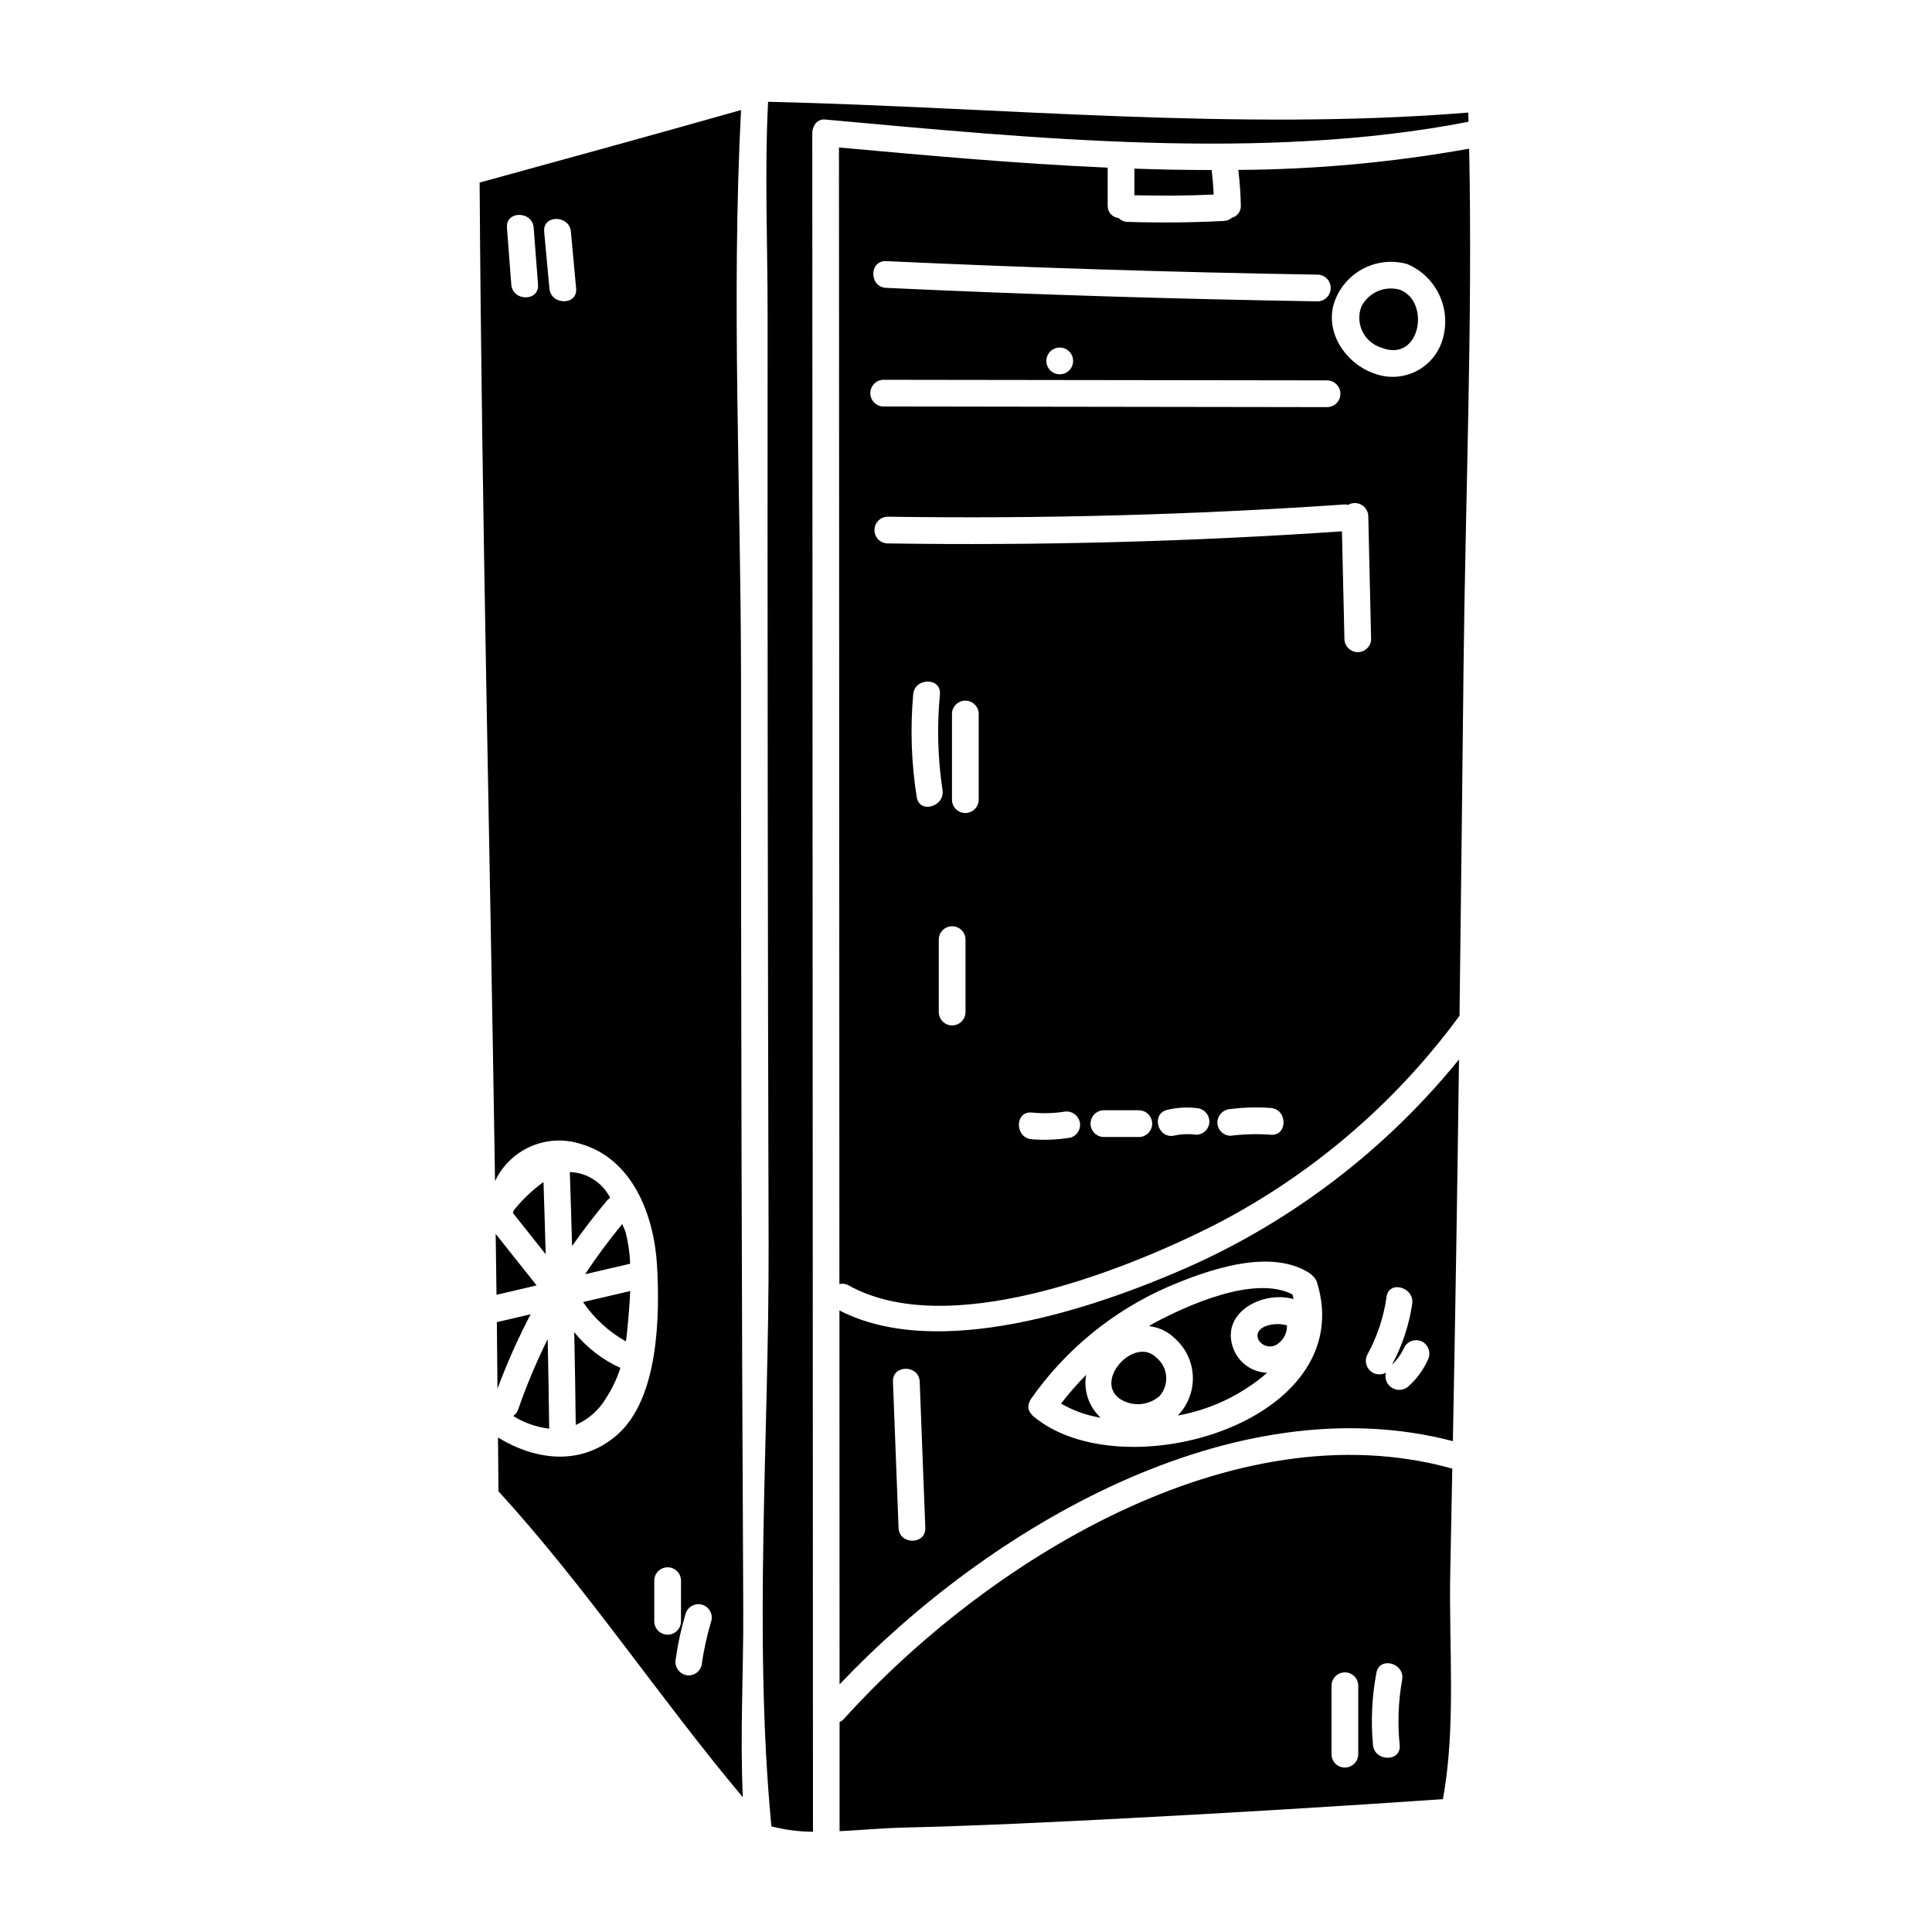
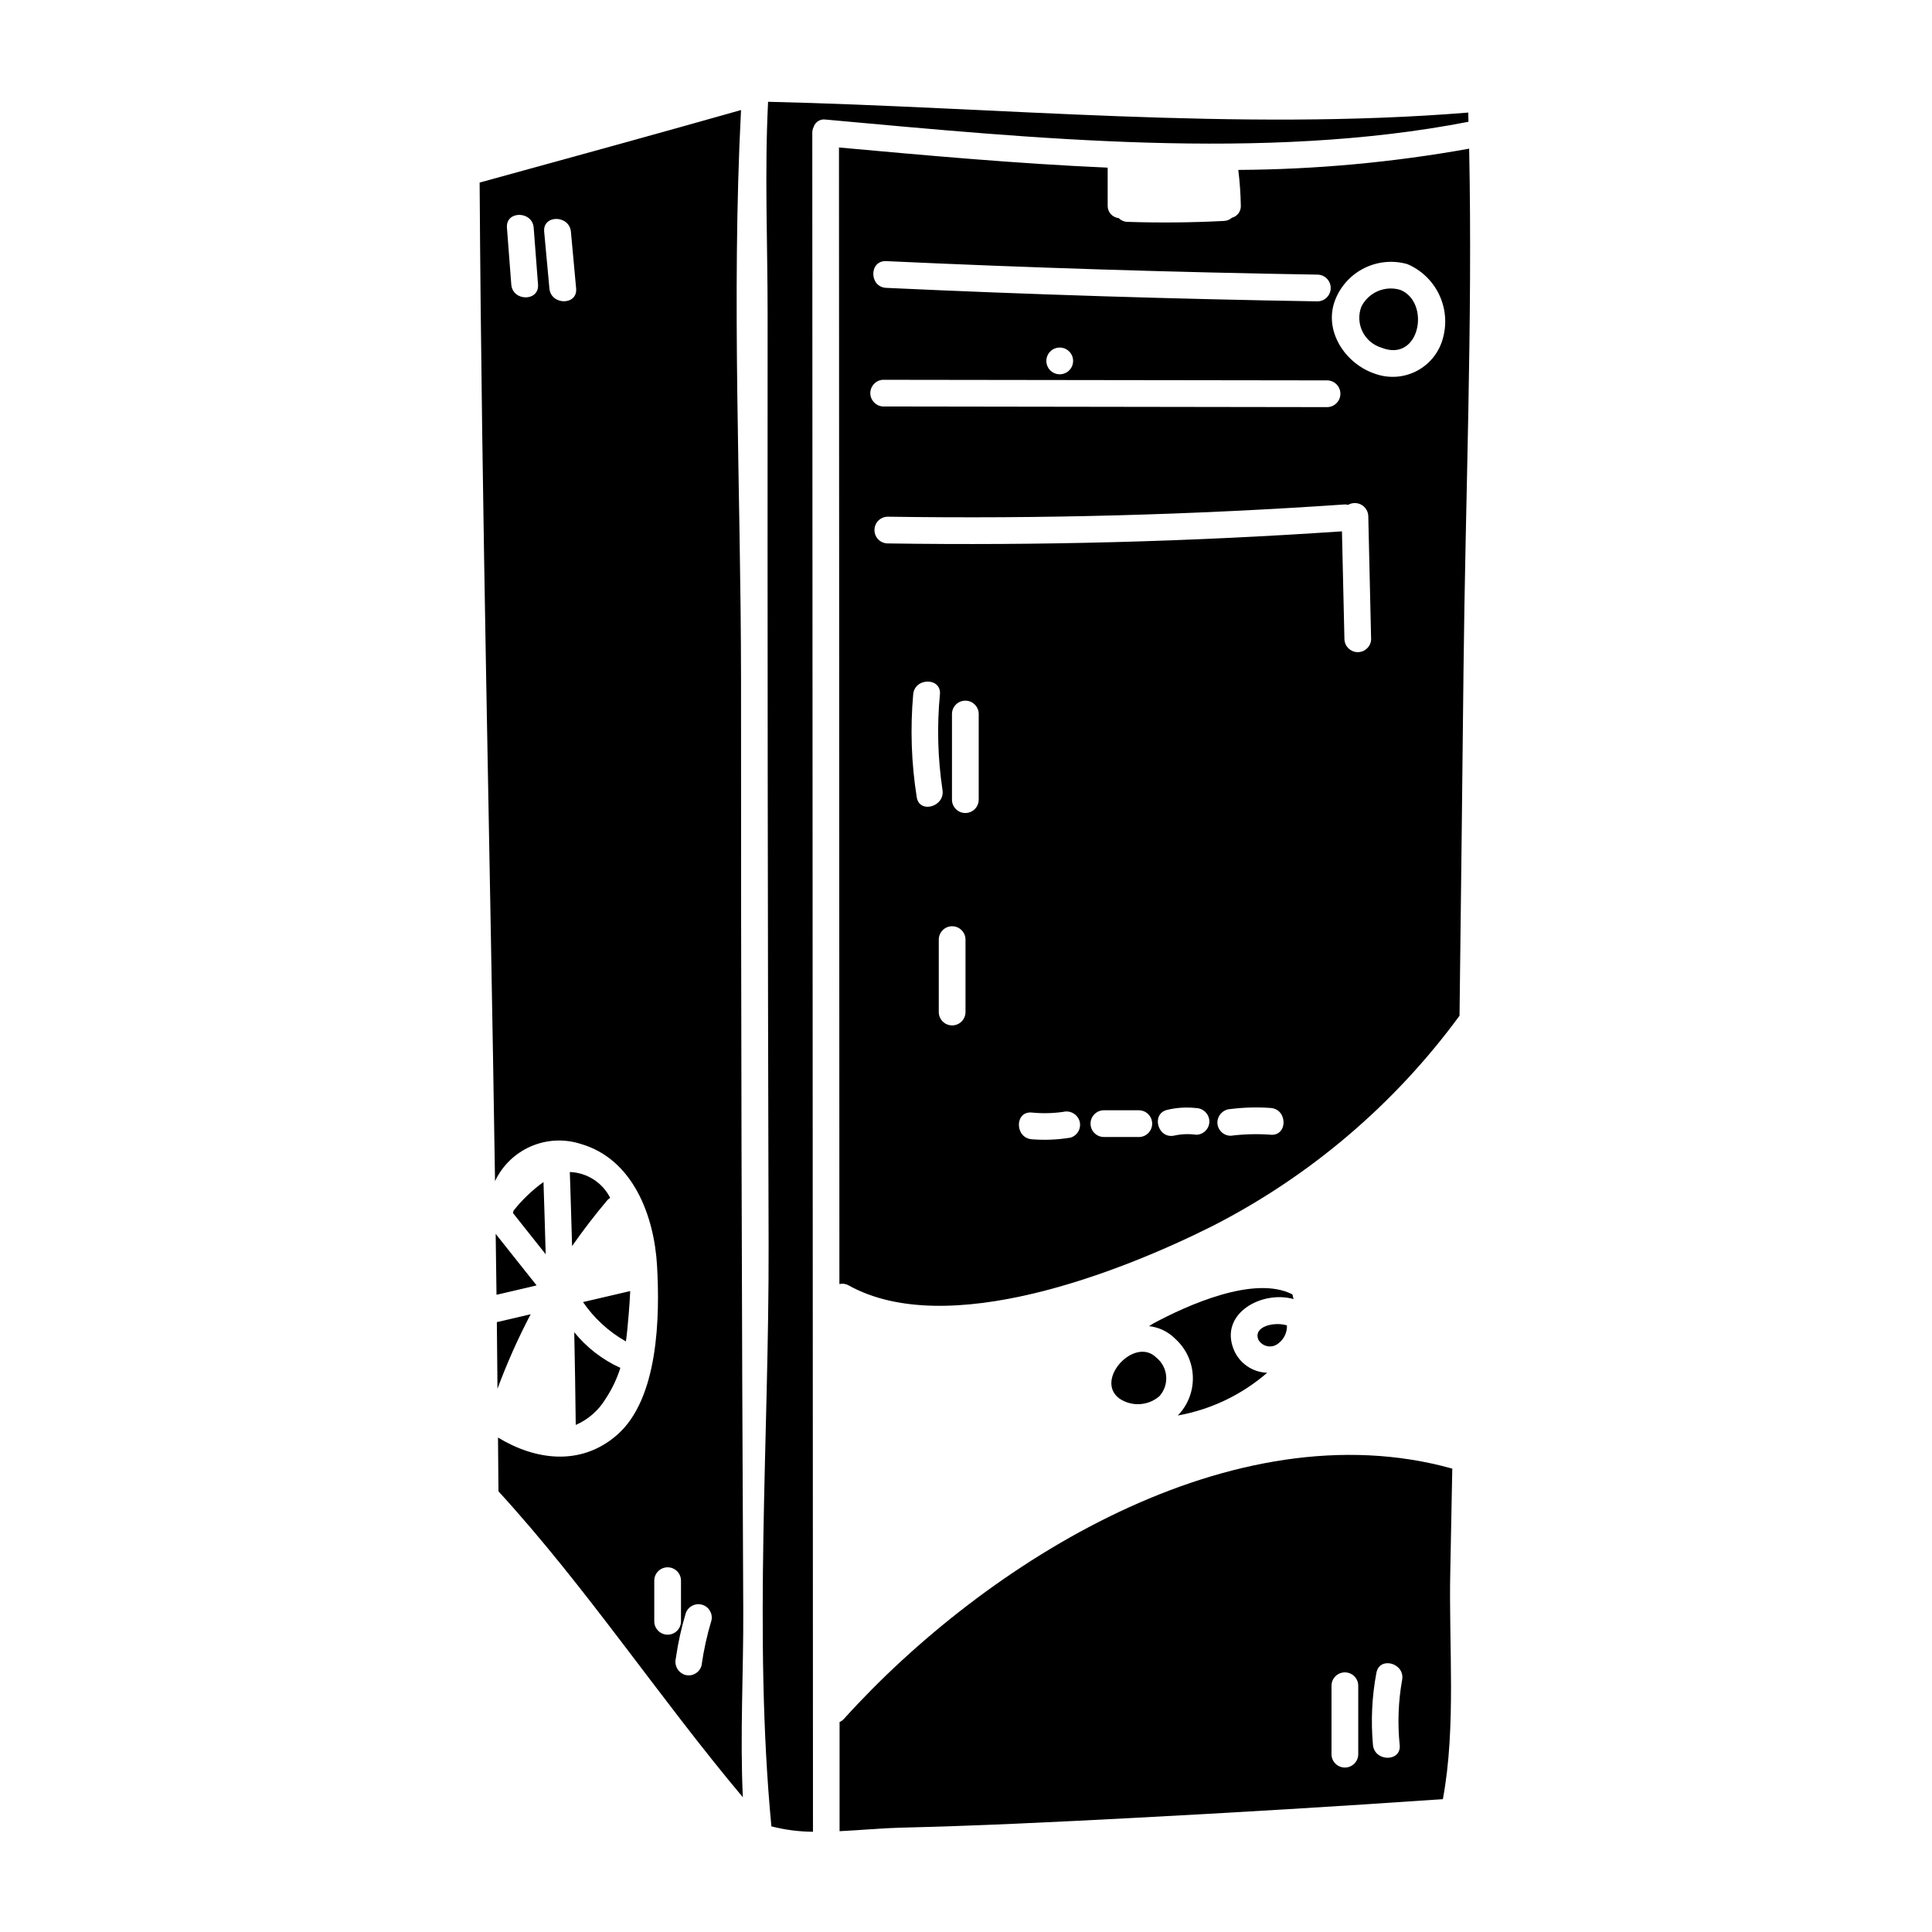
<svg xmlns="http://www.w3.org/2000/svg" fill="#000000" width="800px" height="800px" version="1.1" viewBox="144 144 512 512">
  <g>
-     <path d="m444.62 195.74c7.008 0.188 14.008 0.129 21.012-0.18-0.09-2.172-0.27-4.34-0.539-6.504-6.824 0-13.645-0.121-20.469-0.367z" />
-     <path d="m431.83 508.35c-2.359 2.406-4.578 4.945-6.641 7.613 3.246 1.895 6.812 3.164 10.523 3.742-0.031-0.027-0.07-0.047-0.102-0.074-3.074-2.887-4.492-7.125-3.781-11.281z" />
    <path d="m528.87 533.2c-58.129-16.254-123.69 24.797-161.16 66.258v0.004c-0.332 0.383-0.75 0.691-1.215 0.895v28.926c5.582-0.27 11.102-0.789 15.844-0.922 20.469-0.484 40.906-1.484 61.344-2.559 27.574-1.441 55.141-3.109 82.691-5.004 3.586-19.211 1.52-41.238 1.969-60.488 0.191-9.035 0.363-18.07 0.527-27.109zm-24.922 75.676c0 1.957-1.586 3.543-3.543 3.543s-3.543-1.586-3.543-3.543v-18.137c0-1.957 1.586-3.543 3.543-3.543s3.543 1.586 3.543 3.543zm10.988-2.43c0.438 4.531-6.637 4.488-7.086 0-0.586-6.387-0.281-12.824 0.91-19.129 0.824-4.477 7.633-2.566 6.816 1.883-1.016 5.691-1.234 11.496-0.648 17.246z" />
    <path d="m449.66 494.72c-0.395 0.215-0.758 0.496-1.156 0.719 2.617 0.289 5.059 1.461 6.918 3.328 2.844 2.547 4.535 6.137 4.691 9.953 0.152 3.816-1.246 7.531-3.879 10.297-0.043 0.043-0.098 0.07-0.141 0.113 8.785-1.57 16.984-5.488 23.727-11.336-3.922-0.121-7.406-2.543-8.883-6.18-3.844-9.613 7.59-15.707 15.871-13.344-0.078-0.395-0.207-0.832-0.312-1.246-10.121-5.195-27.992 2.949-36.836 7.695z" />
    <path d="m477.48 499.03c0.512 0.914 1.406 1.551 2.438 1.734 1.031 0.188 2.09-0.098 2.891-0.773 1.477-1.121 2.312-2.891 2.25-4.742-3.227-1.043-9.031 0.195-7.578 3.781z" />
    <path d="m440.7 514.66c3.262 2.172 7.566 1.91 10.543-0.641 1.309-1.441 1.961-3.359 1.805-5.301-0.152-1.941-1.105-3.734-2.625-4.953-5.758-5.719-16.523 5.988-9.723 10.895z" />
    <path d="m533.16 176.27c-0.023-0.812-0.035-1.625-0.059-2.438-61.008 4.973-124.38-1.43-185.55-2.859-0.953 18.781-0.113 37.836-0.125 56.621-0.051 82.18 0.035 164.36 0.262 246.54 0.125 50.523-4.047 103.43 0.738 153.87 3.602 0.926 7.301 1.406 11.02 1.43l-0.02-53.734c-0.059-132.16-0.109-264.31-0.16-396.47-0.008-0.543 0.113-1.082 0.352-1.574 0.43-1.352 1.781-2.188 3.184-1.969 54.668 4.957 116.07 11.16 170.36 0.586z" />
    <path d="m310.62 492.2c0.164-1.992 0.305-4.019 0.395-6.059l-12.508 2.914h-0.004c2.938 4.309 6.828 7.879 11.371 10.438 0.312-2.25 0.523-4.637 0.746-7.293z" />
    <path d="m296.18 497.05c0.16 8.191 0.324 16.383 0.395 24.574h-0.004c3.273-1.414 6.023-3.809 7.875-6.856 1.699-2.555 3.035-5.34 3.957-8.266-4.754-2.16-8.938-5.394-12.223-9.453z" />
    <path d="m340.38 323.8c-0.043-49.945-2.586-100.71 0-150.64-23.059 6.531-46.168 12.879-69.273 19.223 0.551 88.211 2.754 176.41 4.082 264.62v0.004c1.941-4.113 5.309-7.379 9.477-9.195s8.855-2.055 13.188-0.676c13.977 4.012 19.523 19.203 20.27 32.273 0.762 13.406 0.426 35.258-10.605 44.871-9.641 8.398-21.73 6.66-31.543 0.684 0.035 4.75 0.094 9.5 0.121 14.254 23.301 25.43 42.508 54.578 64.77 81.082-0.789-16.402 0.184-33.203 0.105-49.445-0.418-82.344-0.617-164.7-0.59-247.05zm-60.883-104.39c-0.387-5.023-0.77-10.047-1.152-15.07-0.348-4.543 6.723-4.508 7.086 0l1.152 15.07c0.332 4.543-6.738 4.508-7.086 0zm10.102 1.043-1.387-15.047c-0.418-4.539 6.656-4.496 7.086 0l1.383 15.047c0.402 4.535-6.668 4.492-7.082 0zm27.789 353.21v-10.766c0-1.957 1.586-3.543 3.543-3.543 1.953 0 3.539 1.586 3.539 3.543v10.766c0 1.957-1.586 3.543-3.539 3.543-1.957 0-3.543-1.586-3.543-3.543zm15.16-0.254v-0.004c-1.184 3.926-2.066 7.934-2.637 11.996-0.523 1.879-2.469 2.981-4.348 2.465-1.84-0.574-2.918-2.477-2.469-4.348 0.574-4.059 1.457-8.066 2.637-11.992 0.605-1.773 2.488-2.769 4.293-2.269 1.809 0.496 2.914 2.316 2.523 4.148z" />
    <path d="m295.01 454.6c0.238 6.539 0.395 13.078 0.598 19.621 2.93-4.199 6.066-8.273 9.402-12.23l0.004 0.004c0.203-0.215 0.438-0.398 0.691-0.547-2.051-4.062-6.148-6.688-10.695-6.848z" />
-     <path d="m308.9 468.37c-3.508 4.262-6.789 8.703-9.84 13.309l11.938-2.781v-0.004c-0.102-2.863-0.52-5.711-1.242-8.484-0.289-0.68-0.574-1.359-0.855-2.039z" />
-     <path d="m458.44 479.99c-24.617 10.801-65.961 24.738-91.98 11.289l0.035 99.102c39.32-41.477 104.2-79.719 162.53-64.461 0.652-33.719 1.195-67.438 1.625-101.16v0.004c-19.363 23.859-44.109 42.789-72.207 55.223zm-76.312 68.906c-0.492-12.918-0.984-25.836-1.484-38.75-0.176-4.559 6.891-4.535 7.086 0 0.496 12.914 0.992 25.832 1.484 38.75 0.16 4.555-6.926 4.535-7.086 0zm35.523-29.734c-0.129-0.137-0.246-0.289-0.352-0.449-0.094-0.105-0.184-0.219-0.258-0.336-0.148-0.199-0.27-0.41-0.359-0.637-0.098-0.266-0.148-0.539-0.156-0.82-0.008-0.098-0.008-0.191 0-0.289 0.023-0.359 0.113-0.711 0.266-1.039l0.066-0.148c0.066-0.195 0.152-0.383 0.254-0.562 9.18-13.164 21.832-23.52 36.547-29.914 10.484-4.465 27.23-10.434 37.695-3.367v0.004c0.156 0.129 0.297 0.273 0.422 0.426 0.238 0.18 0.449 0.395 0.625 0.637 0.023 0.035 0.039 0.074 0.062 0.113h0.004c0.219 0.281 0.395 0.598 0.516 0.938 11.598 37.223-51.832 55.547-75.332 35.445zm100.6-29.613c-0.844 5.656-2.664 11.125-5.379 16.156 1.406-1.375 2.551-3 3.367-4.793 0.988-1.684 3.148-2.25 4.836-1.266 1.633 1.02 2.191 3.141 1.266 4.832-1.211 2.668-2.973 5.047-5.168 6.984-1.207 1.031-2.941 1.16-4.289 0.324-1.348-0.84-2-2.453-1.613-3.992-1.387 0.75-3.102 0.512-4.231-0.594-1.125-1.105-1.402-2.816-0.676-4.219 2.617-4.75 4.344-9.938 5.082-15.312 0.637-4.492 7.445-2.57 6.805 1.879z" />
    <path d="m275.36 470.99c0.074 5.383 0.148 10.766 0.219 16.137l10.629-2.481z" />
    <path d="m275.67 494.38c0.07 5.879 0.109 11.766 0.168 17.648 2.508-6.758 5.441-13.352 8.793-19.738z" />
    <path d="m515.09 220.82c-4.066-1.223-8.422 0.66-10.32 4.457-0.812 2.137-0.711 4.512 0.289 6.566 1 2.051 2.801 3.602 4.984 4.277 10.32 4.144 13.152-12.062 5.047-15.301z" />
-     <path d="m280 519.26c2.894 1.809 6.152 2.949 9.539 3.352-0.074-7.914-0.238-15.828-0.395-23.738-3.004 6.059-5.621 12.305-7.84 18.691-0.242 0.691-0.699 1.285-1.305 1.695z" />
    <path d="m533.34 183.4c-20.195 3.629-40.664 5.512-61.18 5.629 0.391 3.137 0.613 6.289 0.672 9.449 0.082 1.5-0.906 2.852-2.363 3.227-0.574 0.508-1.301 0.809-2.066 0.844-8.539 0.445-17.078 0.527-25.617 0.246v0.004c-0.875-0.02-1.711-0.379-2.324-1.008-1.691-0.164-2.969-1.613-2.918-3.312v-10.051c-24.16-1.062-48.195-3.254-71.207-5.344l0.023 52.586c0.027 82.875 0.059 165.75 0.09 248.62h0.004c0.82-0.199 1.684-0.078 2.414 0.34 26.172 14.586 72.121-3.543 96.242-15.613h0.004c25.957-13.219 48.453-32.344 65.676-55.84 0.379-30.488 0.73-60.977 1.055-91.465 0.492-45.969 2.438-92.293 1.496-138.32zm-154.5 29.801c38.078 1.762 76.168 2.953 114.27 3.578 1.957 0 3.543 1.586 3.543 3.543 0 1.957-1.586 3.543-3.543 3.543-38.109-0.625-76.199-1.816-114.27-3.578-4.535-0.227-4.547-7.293 0-7.086zm46 29.992c-1.957 0-3.543-1.586-3.543-3.543 0-1.957 1.586-3.543 3.543-3.543s3.543 1.586 3.543 3.543c0 1.957-1.586 3.543-3.543 3.543zm-46.875 1.457 117.71 0.156c1.957 0 3.543 1.586 3.543 3.543 0 1.957-1.586 3.543-3.543 3.543l-117.73-0.172c-1.859-0.125-3.305-1.672-3.305-3.535 0-1.867 1.445-3.41 3.305-3.535zm8.977 110.6c-1.426-9.008-1.742-18.156-0.934-27.242 0.395-4.5 7.477-4.527 7.086 0h-0.004c-0.809 8.449-0.578 16.969 0.684 25.359 0.672 4.457-6.141 6.359-6.832 1.879zm12.926 56.949c0 1.957-1.586 3.543-3.539 3.543-1.957 0-3.543-1.586-3.543-3.543v-19.188c0-1.957 1.586-3.543 3.543-3.543 1.953 0 3.539 1.586 3.539 3.543zm3.5-56.285c0 1.957-1.586 3.543-3.543 3.543s-3.543-1.586-3.543-3.543v-22.691c0-1.953 1.586-3.539 3.543-3.539s3.543 1.586 3.543 3.539zm24.27 89.574v0.004c-3.379 0.559-6.816 0.699-10.234 0.426-4.504-0.395-4.531-7.477 0-7.086 2.777 0.281 5.578 0.223 8.34-0.172 1.879-0.469 3.793 0.617 4.352 2.469 0.254 0.906 0.141 1.875-0.32 2.695-0.461 0.82-1.23 1.426-2.137 1.68zm18.148-0.172h-9.242c-1.953 0-3.539-1.586-3.539-3.543 0-1.953 1.586-3.539 3.539-3.539h9.242c1.961 0 3.551 1.586 3.551 3.547s-1.59 3.547-3.551 3.547zm15.168-0.605h0.004c-1.906-0.262-3.84-0.188-5.719 0.223-4.438 1.004-6.297-5.812-1.879-6.816v-0.004c2.484-0.59 5.055-0.75 7.598-0.473 1.938 0.043 3.5 1.605 3.539 3.543 0 1.957-1.586 3.539-3.539 3.539zm19.801 0h0.004c-3.535-0.258-7.086-0.164-10.602 0.277-1.953 0-3.539-1.586-3.539-3.543 0.051-1.934 1.605-3.488 3.539-3.543 3.516-0.441 7.066-0.531 10.602-0.277 4.519 0.352 4.539 7.426 0 7.098zm19.535-131.19-0.66-28.711c-40.086 2.738-80.203 3.805-120.35 3.203l0.004 0.004c-1.957 0-3.543-1.586-3.543-3.543 0-1.957 1.586-3.543 3.543-3.543 40.438 0.605 80.809-0.477 121.12-3.25 0.285 0 0.57 0.039 0.848 0.113 1.082-0.625 2.41-0.641 3.508-0.039 1.098 0.602 1.797 1.734 1.848 2.984l0.754 32.766c-0.113 1.863-1.656 3.312-3.519 3.32-1.867 0.008-3.418-1.434-3.547-3.293zm26.195-80.266c-0.902 3.84-3.41 7.106-6.883 8.973-3.477 1.867-7.582 2.156-11.285 0.793-7.801-2.617-13.625-11.332-10.504-19.477 1.426-3.695 4.184-6.723 7.727-8.488 3.543-1.766 7.621-2.148 11.43-1.062 3.625 1.551 6.574 4.344 8.32 7.879 1.746 3.531 2.168 7.574 1.195 11.395z" />
    <path d="m288.03 457.25c-2.984 2.148-5.652 4.699-7.93 7.582-0.039 0.211-0.098 0.414-0.176 0.613l8.688 10.945c-0.18-6.379-0.359-12.758-0.582-19.141z" />
  </g>
</svg>